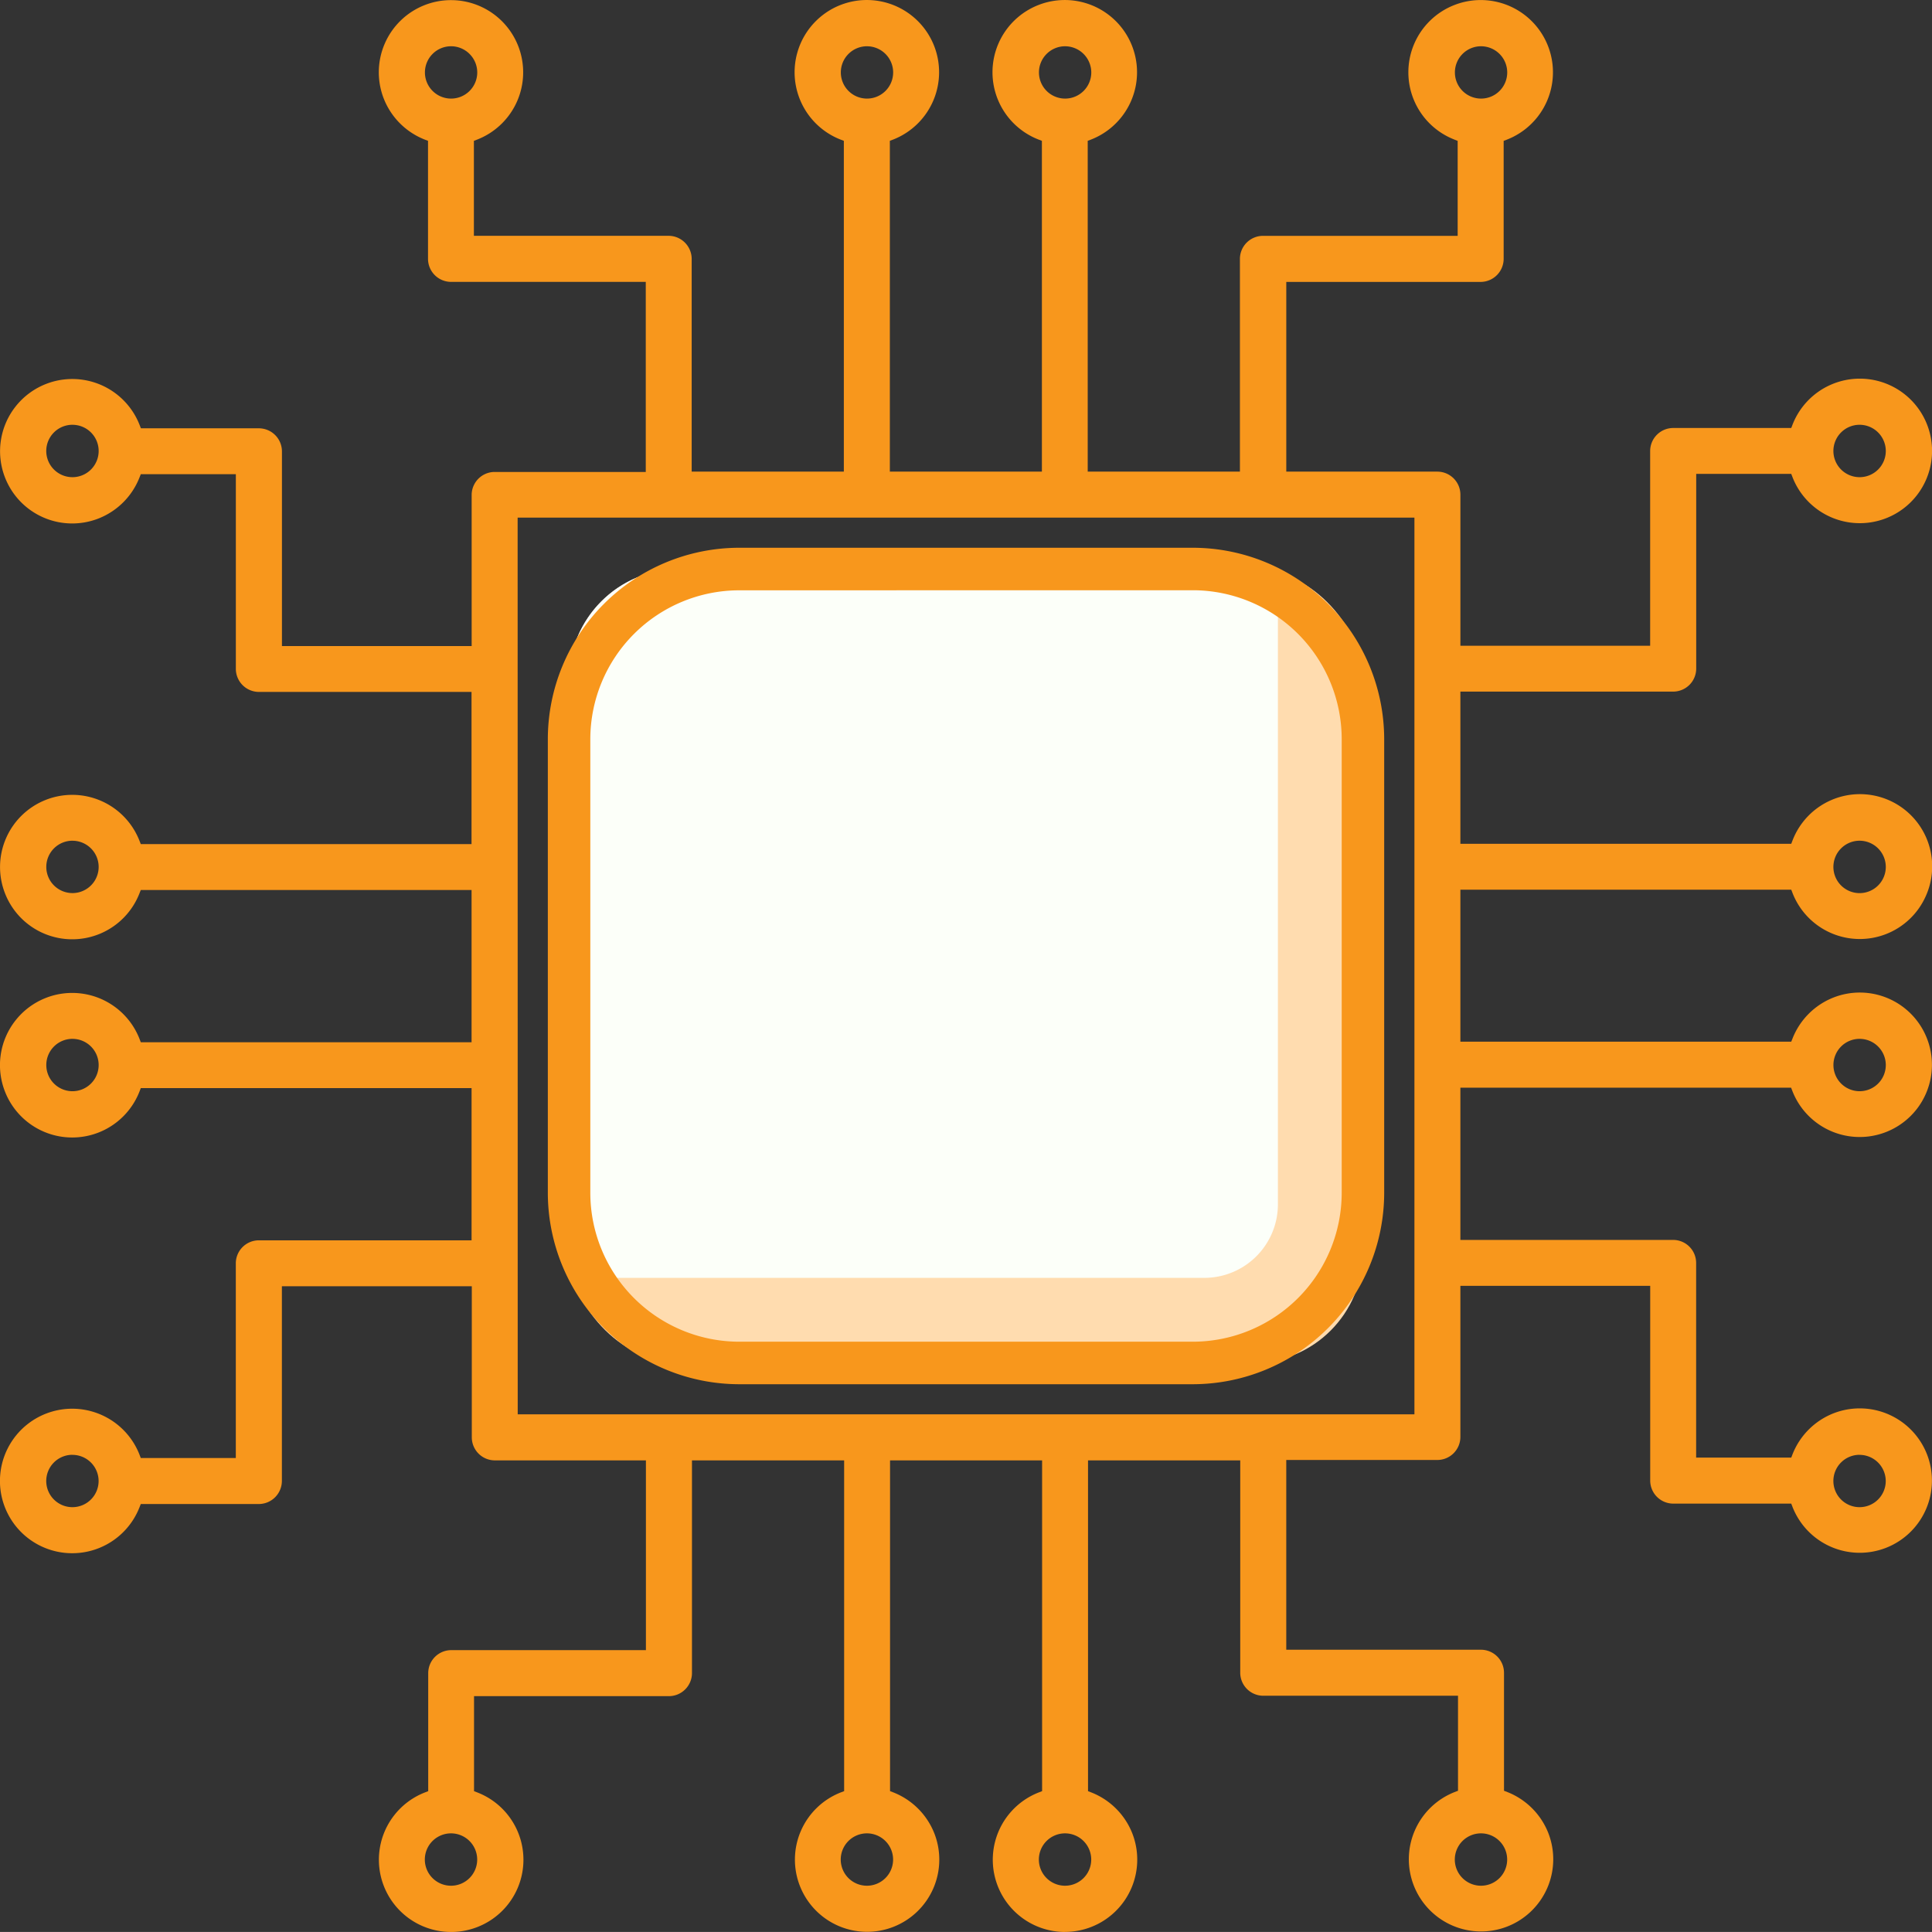
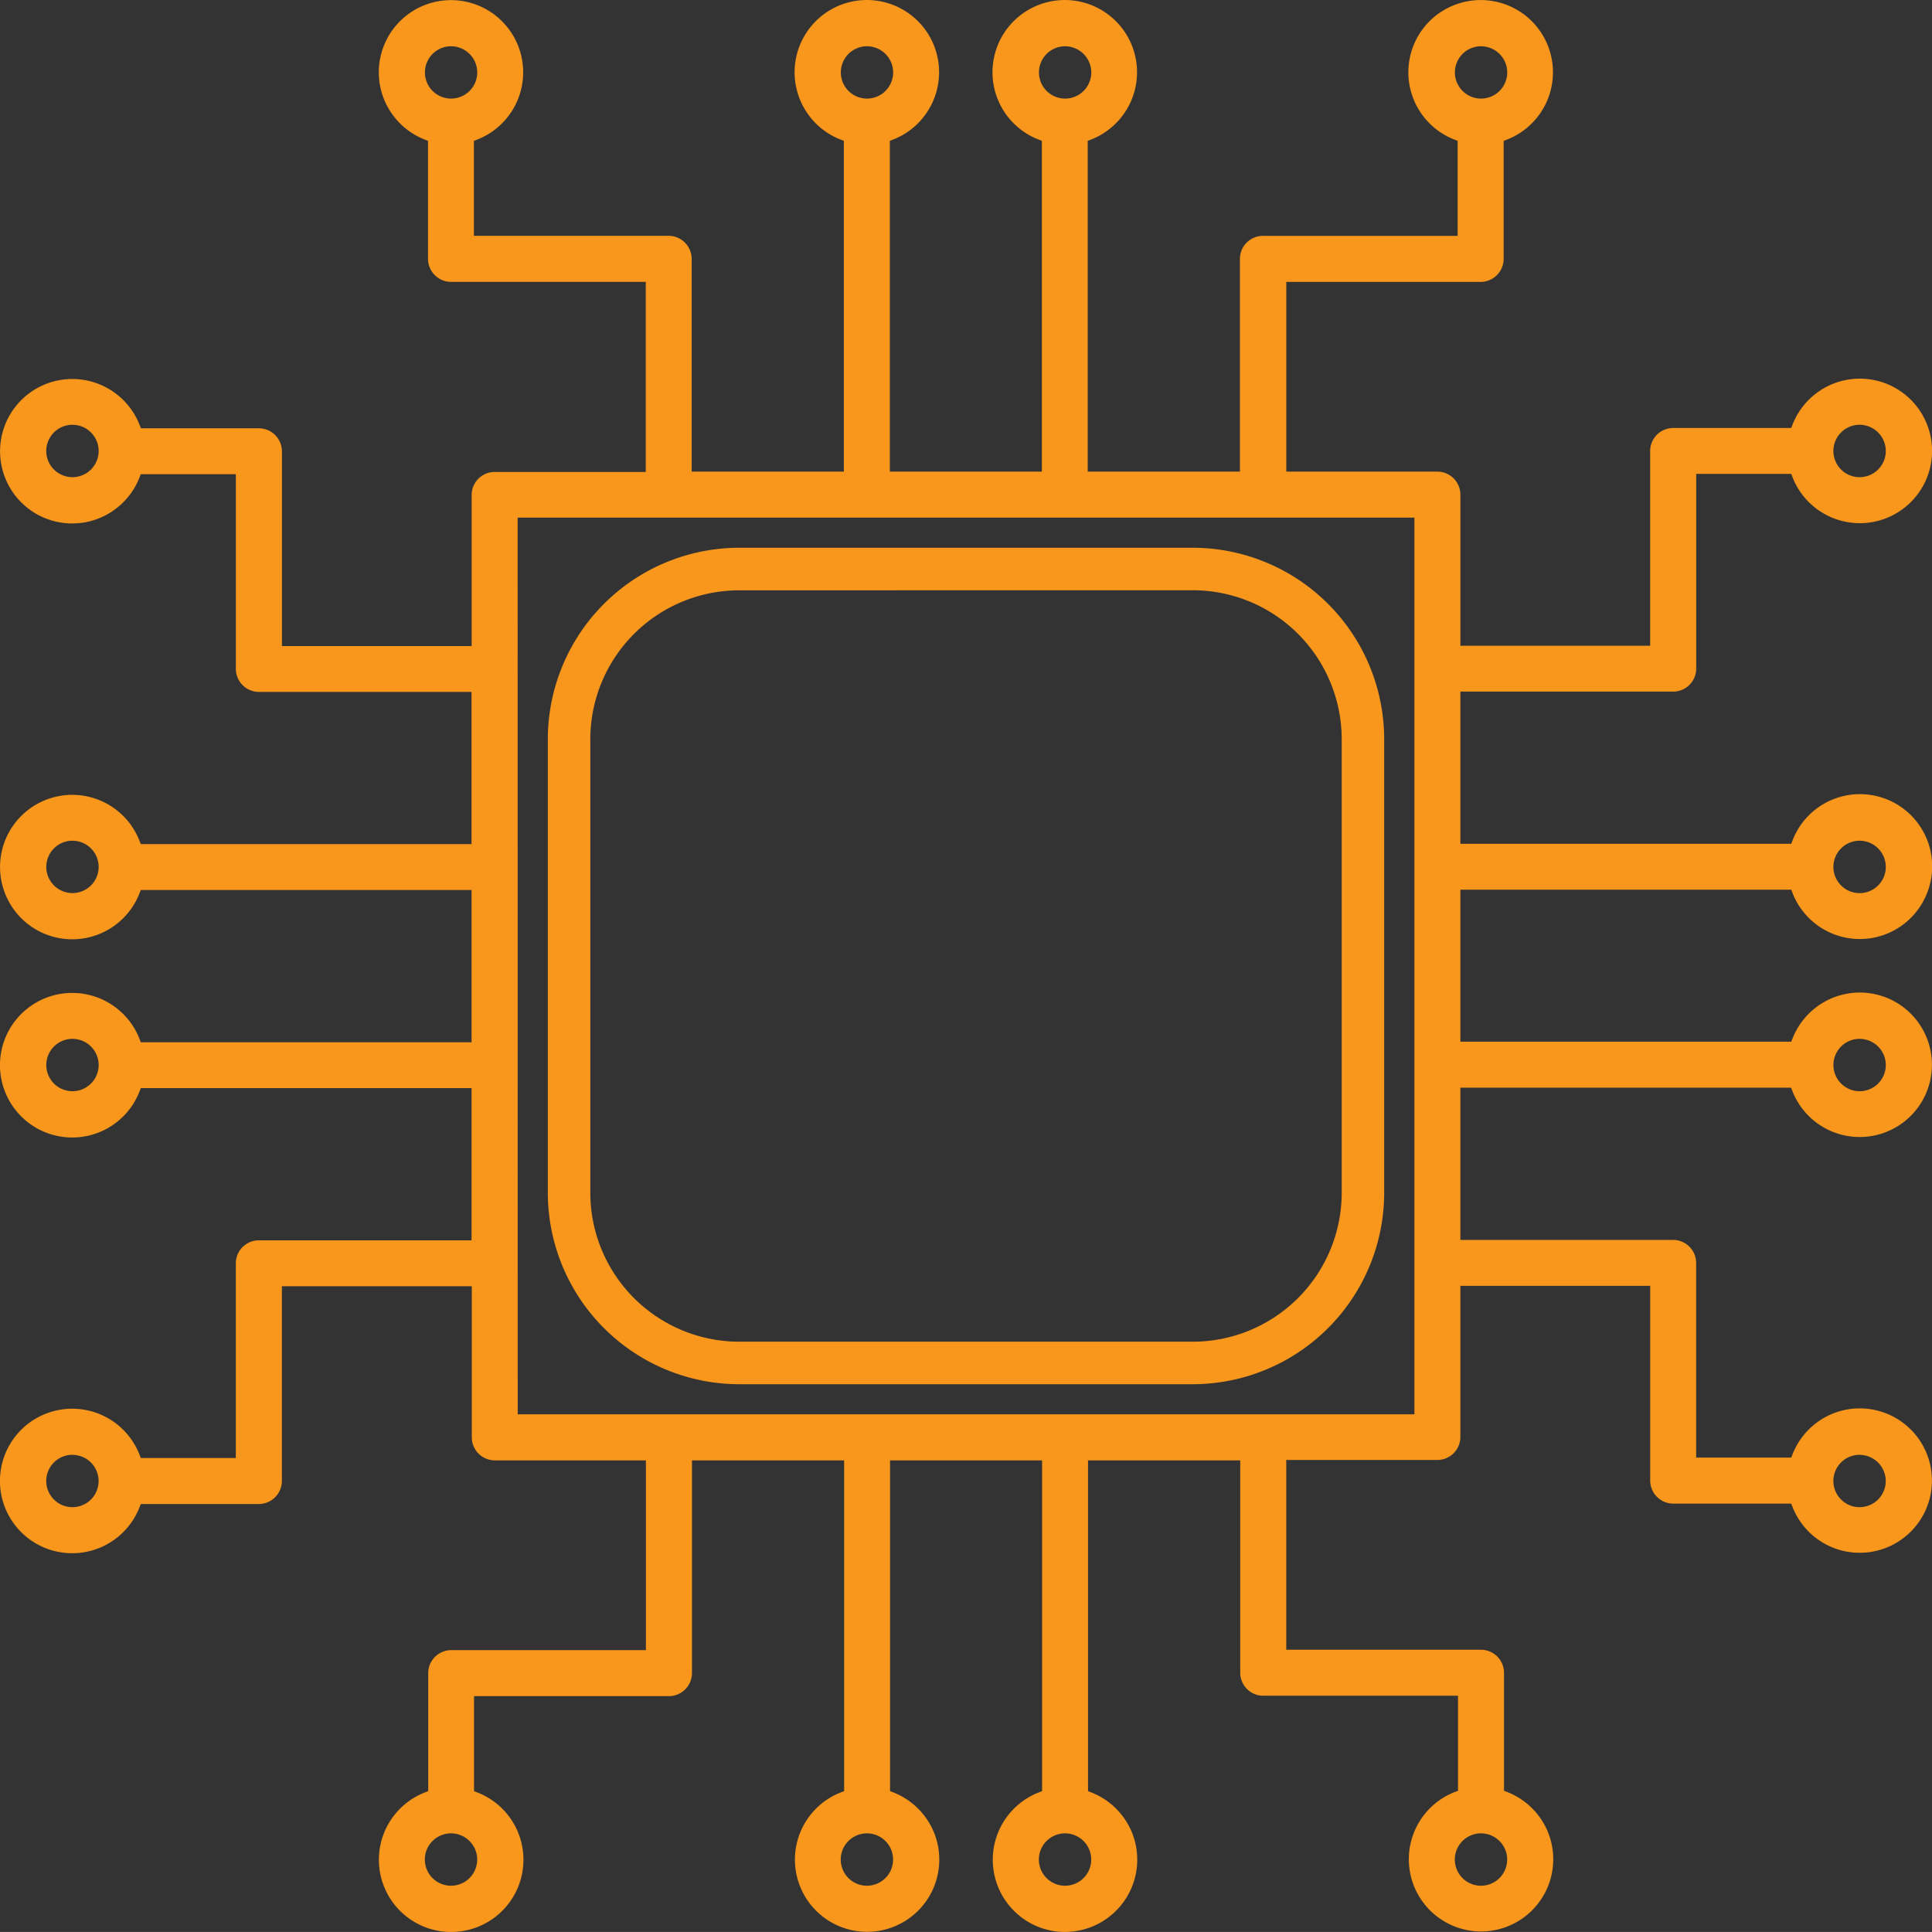
<svg xmlns="http://www.w3.org/2000/svg" width="105.002" height="105" viewBox="0 0 105.002 105">
  <rect x="0" y="0" width="105.002" height="105" fill="#333333" stroke="none" />
  <defs>
    <style>.a{fill:#ffdcaf;}.b{fill:#fcfff9;}.c{fill:#f8971c;}</style>
  </defs>
  <g transform="translate(-896.148 -2579.03)">
    <g transform="translate(925.92 2608.801)">
-       <rect class="a" width="43.148" height="43.148" rx="6" transform="translate(1.156 1.154)" />
-       <path class="b" d="M6,0H37.525a1,1,0,0,1,1,1V34.525a4,4,0,0,1-4,4H1a1,1,0,0,1-1-1V6A6,6,0,0,1,6,0Z" transform="translate(1.156 1.154)" />
      <path class="c" d="M949.777,2643.061H925.122a10.414,10.414,0,0,1-10.4-10.4V2608a10.413,10.413,0,0,1,10.4-10.4h24.655a10.414,10.414,0,0,1,10.4,10.4v24.655A10.414,10.414,0,0,1,949.777,2643.061Zm-24.655-43.148a8.1,8.1,0,0,0-8.091,8.091v24.655a8.1,8.1,0,0,0,8.091,8.091h24.655a8.1,8.1,0,0,0,8.091-8.091V2608a8.1,8.1,0,0,0-8.091-8.091Z" transform="translate(-914.72 -2597.601)" />
    </g>
    <path class="c" d="M954.031,2684.03a3.926,3.926,0,0,1-1.446-7.576l.2-.077V2658.4h-8.264v17.976l.2.077a3.952,3.952,0,0,1,2.2,2.2,3.923,3.923,0,1,1-5.095-2.2l.2-.077V2658.4h-8.27v11.564a1.257,1.257,0,0,1-1.254,1.25H921.911v5.164l.2.077a3.923,3.923,0,0,1,0,7.3,3.924,3.924,0,0,1-2.89-7.3l.2-.077v-6.414a1.253,1.253,0,0,1,1.25-1.251h10.582V2658.4h-8.211a1.254,1.254,0,0,1-1.252-1.25v-8.213H911.468v10.583a1.258,1.258,0,0,1-1.252,1.252H903.8l-.077.194a3.927,3.927,0,1,1,0-2.894l.077.2h5.164v-10.582a1.253,1.253,0,0,1,1.25-1.25h11.563v-8.272H903.8l-.077.2a3.924,3.924,0,0,1-7.3,0,3.926,3.926,0,1,1,7.3-2.894l.077.2h17.977V2627.4H903.8l-.079.2a3.922,3.922,0,0,1-7.294,0,3.923,3.923,0,1,1,7.294-2.894l.079.2h17.975v-8.271H910.216a1.256,1.256,0,0,1-1.25-1.25v-10.583H903.8l-.079.2a3.942,3.942,0,0,1-2.2,2.2,3.919,3.919,0,0,1-5.093-2.2,3.924,3.924,0,1,1,7.3-2.894l.079.2h6.412a1.256,1.256,0,0,1,1.252,1.252v10.582h10.311v-8.212a1.253,1.253,0,0,1,1.252-1.25h8.211V2594.35H920.66a1.255,1.255,0,0,1-1.25-1.252v-6.414l-.2-.077a3.94,3.94,0,0,1-2.2-2.206,3.923,3.923,0,1,1,5.094,2.206l-.2.077v5.162h10.582a1.259,1.259,0,0,1,1.254,1.252v11.563h8.27v-17.977l-.2-.077a3.927,3.927,0,1,1,5.1-5.1,3.93,3.93,0,0,1-2.2,5.1l-.2.077v17.977h8.264v-17.977l-.2-.077a3.923,3.923,0,0,1,0-7.3,3.924,3.924,0,0,1,2.89,7.3l-.2.077v17.977h8.272V2593.1a1.256,1.256,0,0,1,1.252-1.252h10.582v-5.162l-.194-.077a3.923,3.923,0,0,1,0-7.3,3.924,3.924,0,0,1,2.894,7.3l-.2.077v6.414a1.258,1.258,0,0,1-1.252,1.252H966.056v10.311h8.211a1.253,1.253,0,0,1,1.252,1.25v8.212h10.313v-10.582a1.254,1.254,0,0,1,1.25-1.252H993.5l.077-.2a3.925,3.925,0,0,1,7.3,0,3.926,3.926,0,1,1-7.3,2.894l-.077-.2h-5.165v10.583a1.253,1.253,0,0,1-1.25,1.25H975.518v8.271H993.5l.077-.2a3.926,3.926,0,1,1,7.252,3.006,3.924,3.924,0,0,1-7.252-.112l-.077-.2H975.518v8.262H993.5l.077-.193a3.944,3.944,0,0,1,2.2-2.2,3.918,3.918,0,0,1,5.093,2.2,3.924,3.924,0,1,1-7.3,2.894l-.077-.2H975.518v8.272h11.563a1.252,1.252,0,0,1,1.25,1.25v10.582H993.5l.077-.2a3.941,3.941,0,0,1,2.2-2.2,3.924,3.924,0,1,1-2.2,5.1l-.077-.2h-6.415a1.255,1.255,0,0,1-1.25-1.252v-10.583H975.518v8.213a1.254,1.254,0,0,1-1.252,1.25h-8.211v10.313h10.582a1.255,1.255,0,0,1,1.252,1.251v6.414l.2.077a3.948,3.948,0,0,1,2.2,2.2,3.924,3.924,0,1,1-5.1-2.2l.2-.077v-5.164H964.805a1.254,1.254,0,0,1-1.252-1.25V2658.4h-8.272v17.978l.2.077a3.945,3.945,0,0,1,2.2,2.2,3.929,3.929,0,0,1-3.65,5.372Zm22.608-5.359a1.423,1.423,0,1,0,1.422,1.422A1.424,1.424,0,0,0,976.639,2678.671Zm-22.606,0a1.423,1.423,0,1,0,1.422,1.422A1.424,1.424,0,0,0,954.033,2678.671Zm-10.768,0a1.423,1.423,0,1,0,1.422,1.422A1.424,1.424,0,0,0,943.265,2678.671Zm-22.606,0a1.423,1.423,0,1,0,1.424,1.422A1.424,1.424,0,0,0,920.659,2678.671Zm76.554-20.574a1.423,1.423,0,1,0,1.423,1.422A1.426,1.426,0,0,0,997.213,2658.1Zm-97.128,0a1.423,1.423,0,1,0,1.422,1.422A1.424,1.424,0,0,0,900.085,2658.1Zm24.2-2.2h48.735v-48.736H924.281Zm72.931-20.407a1.423,1.423,0,1,0,1.423,1.421A1.425,1.425,0,0,0,997.213,2635.491Zm-97.128,0a1.423,1.423,0,1,0,1.422,1.421A1.423,1.423,0,0,0,900.085,2635.491Zm97.126-10.768a1.424,1.424,0,1,0,1.425,1.425,1.427,1.427,0,0,0-1.425-1.425Zm-97.126,0a1.423,1.423,0,1,0,1.422,1.424A1.425,1.425,0,0,0,900.085,2624.723Zm97.126-22.606a1.424,1.424,0,1,0,1.425,1.425,1.428,1.428,0,0,0-1.425-1.425Zm-97.126,0a1.424,1.424,0,1,0,1.422,1.425A1.424,1.424,0,0,0,900.085,2602.117Zm76.554-20.572a1.422,1.422,0,1,0,1.422,1.422A1.424,1.424,0,0,0,976.639,2581.545Zm-22.606,0a1.422,1.422,0,1,0,1.422,1.422A1.426,1.426,0,0,0,954.033,2581.545Zm-10.768,0a1.422,1.422,0,1,0,1.422,1.422A1.424,1.424,0,0,0,943.265,2581.545Zm-22.606,0a1.422,1.422,0,1,0,1.424,1.422,1.426,1.426,0,0,0-1.424-1.422Z" transform="translate(0)" />
  </g>
</svg>